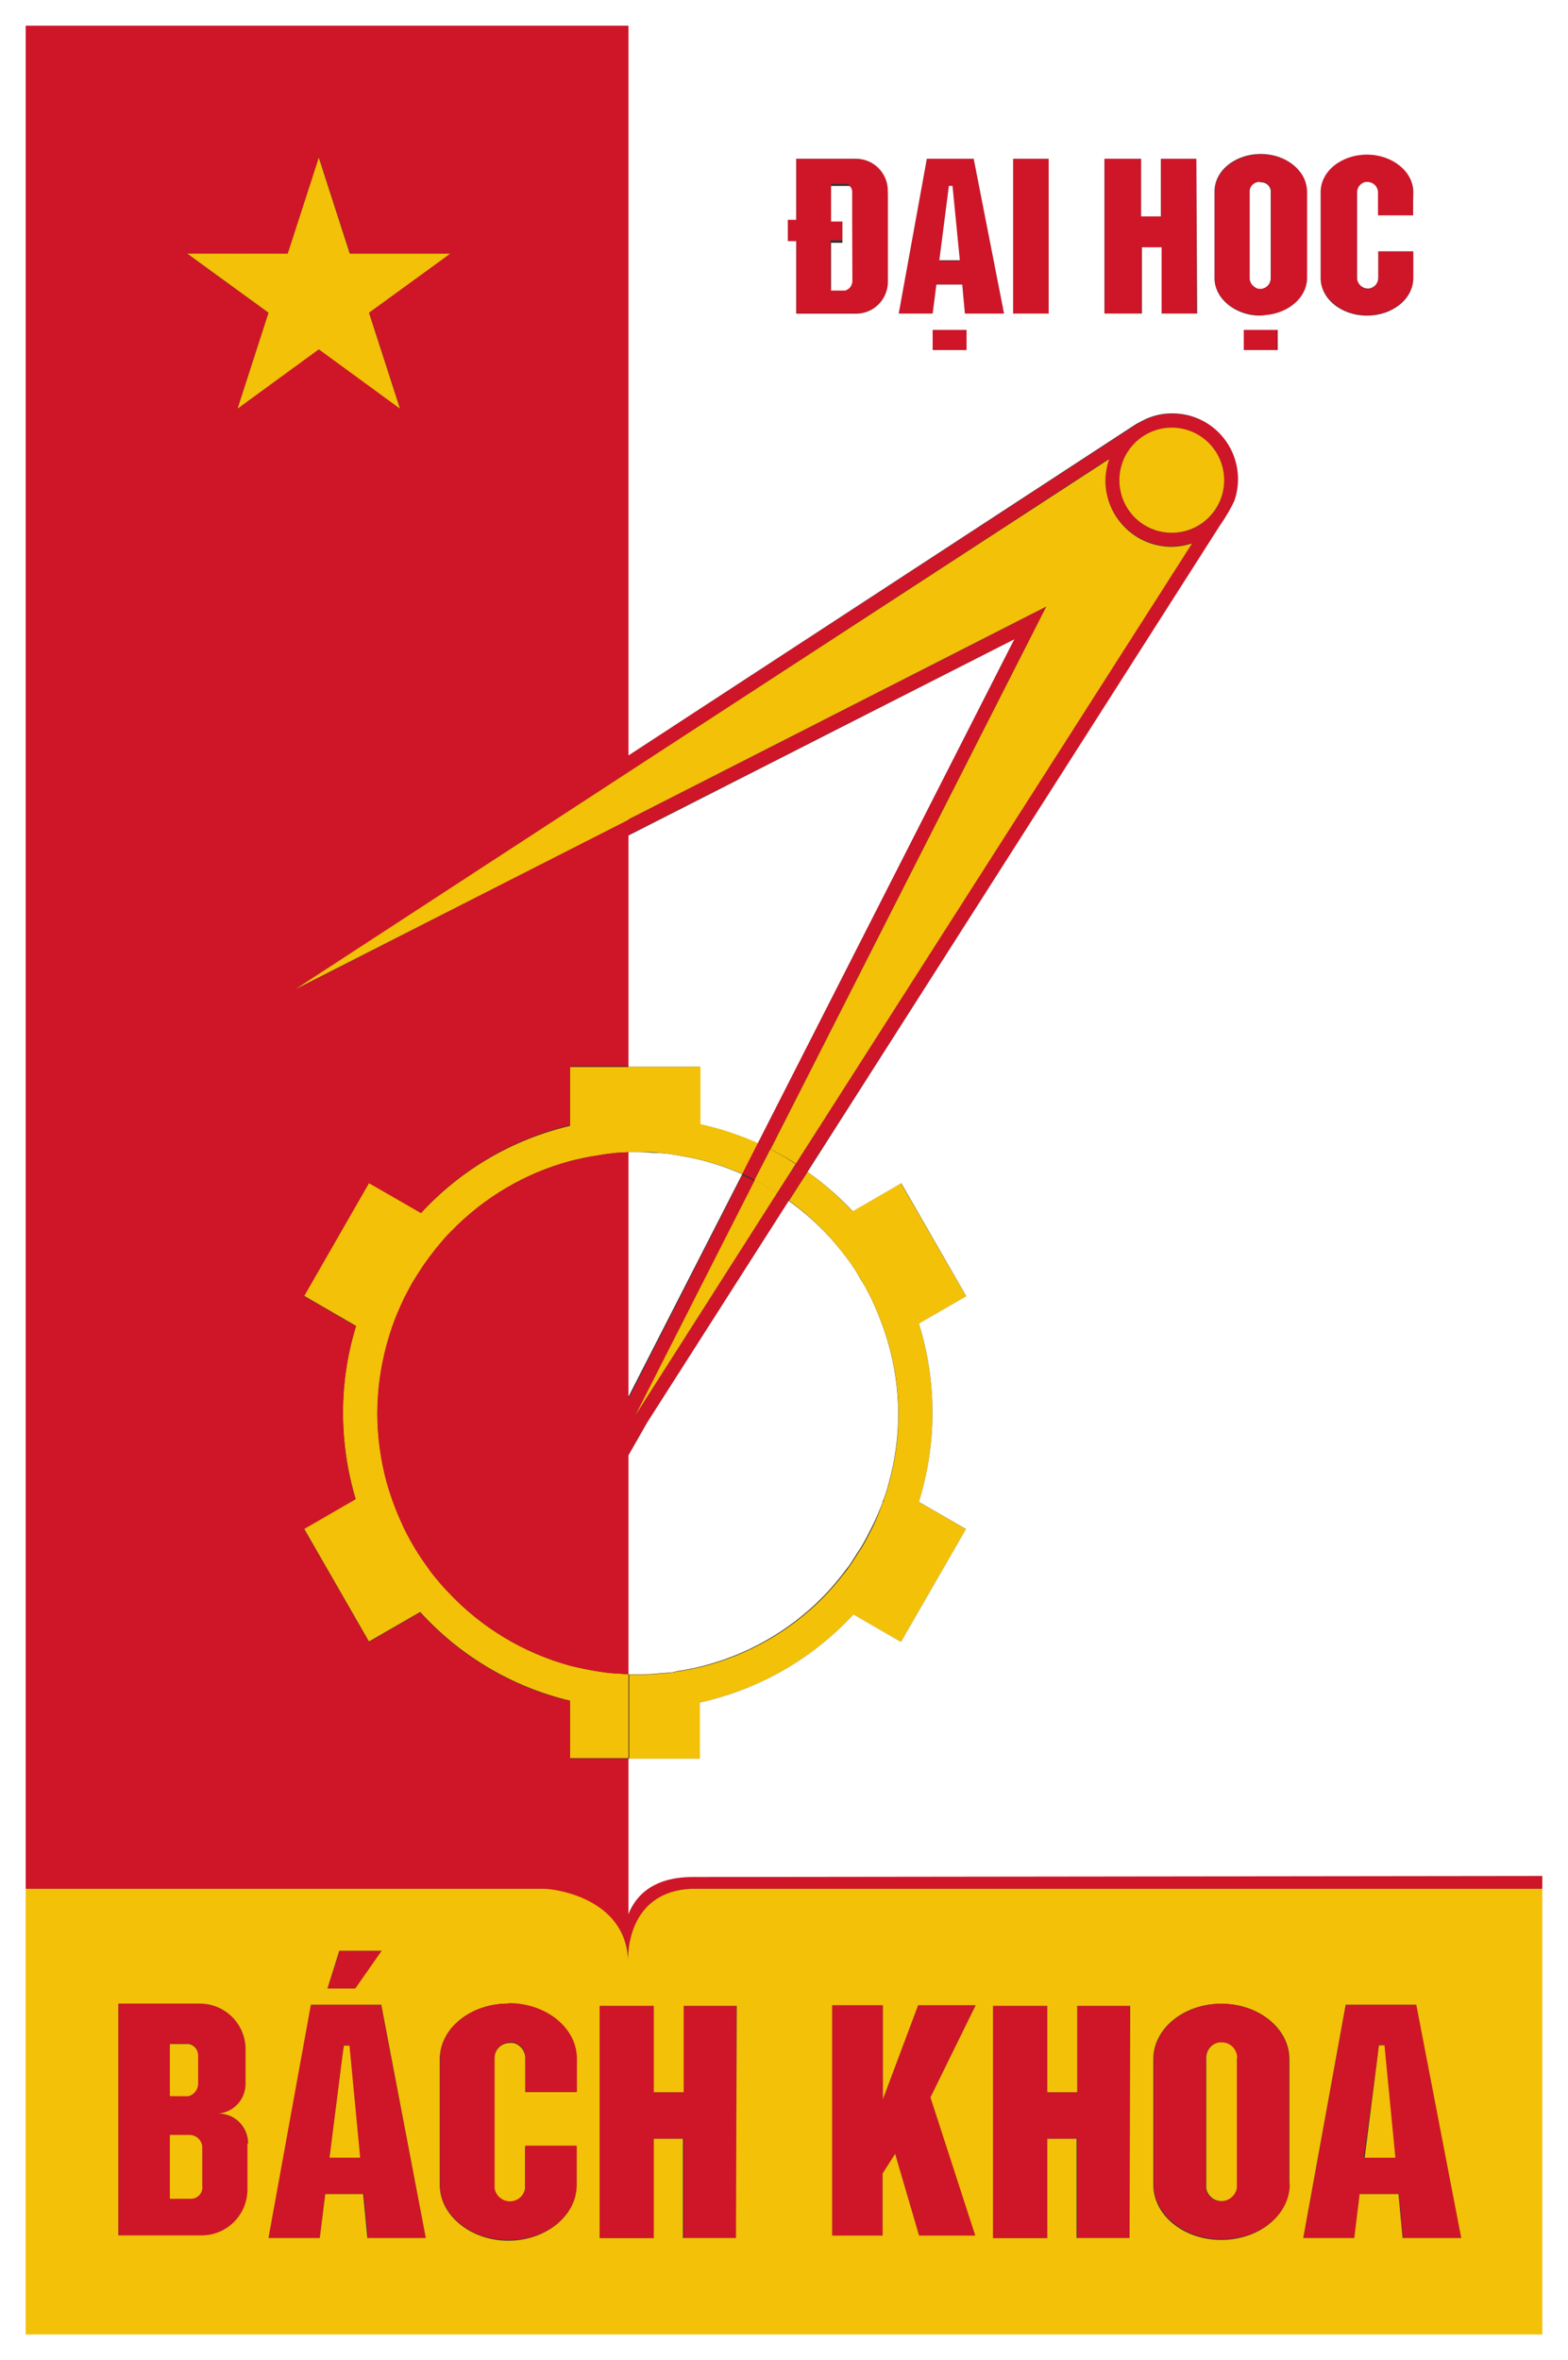
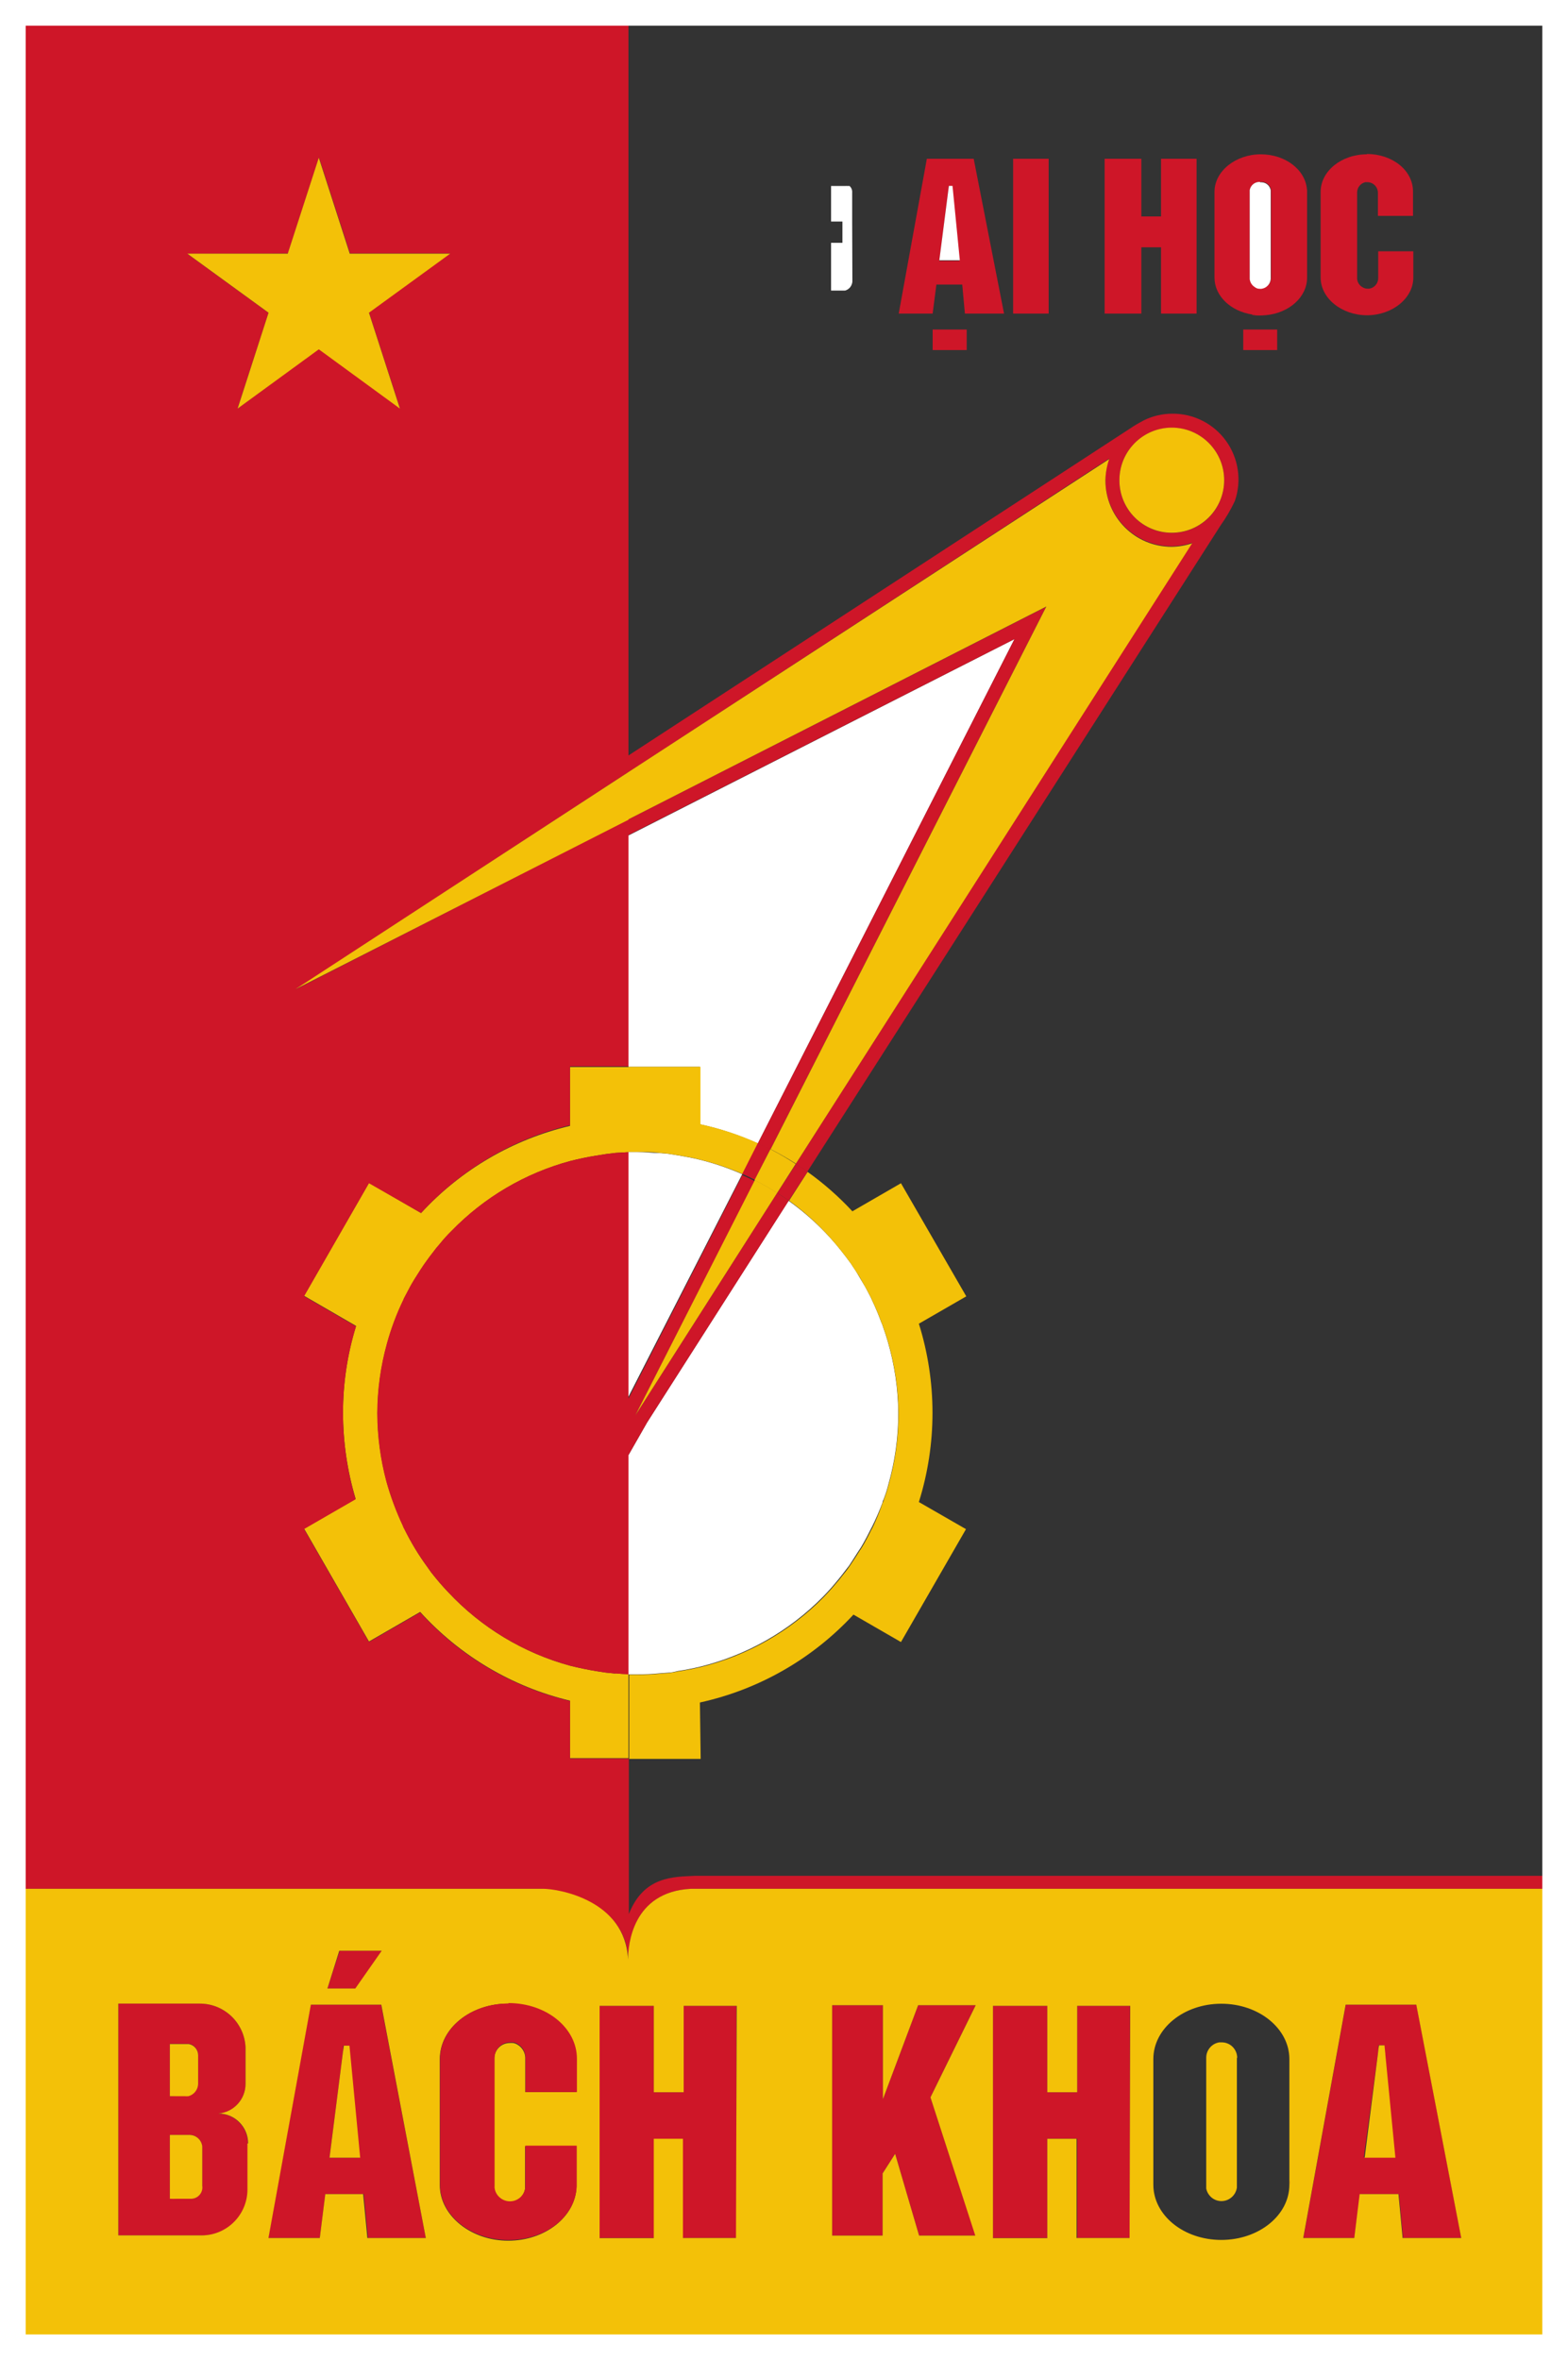
<svg xmlns="http://www.w3.org/2000/svg" width="305" height="459" viewBox="0 0 305 459" fill="none">
  <rect x="0" y="0" width="305" height="459" fill="#333333" stroke="none" />
  <g clip-path="url(#clip0_12082_791)">
    <path d="M171.682 422.68L174.118 418.873L178.777 434.771H189.791L180.987 407.888L189.791 389.965H178.592L171.741 408.241V389.965H161.841V434.771H171.682V422.68Z" fill="#CE1628" />
-     <path d="M132.991 406.896H127.195V390.09H116.633V435.243H127.195V415.915H132.991V435.243H143.237V390.09H132.991V406.896Z" fill="#CE1628" />
+     <path d="M132.991 406.896H127.195V390.09H116.633V435.243H127.195V415.915V435.243H143.237V390.09H132.991V406.896Z" fill="#CE1628" />
    <path d="M264.558 426.697H272.111L272.916 435.243H284.258L275.513 389.863H261.776L253.525 435.243H263.444L264.558 426.697ZM268.025 399.384L268.126 398.469V397.746H269.198V398.392L269.306 399.402L271.265 419.519H265.285L268.025 399.384Z" fill="#CE1628" />
    <path d="M74.308 379.374H66.076L63.687 386.719H69.173L74.308 379.374Z" fill="#CE1628" />
    <path d="M203.713 415.915H209.533V435.243H219.803V390.09H209.533V406.896H203.713V390.09H193.151V435.243H203.713V415.915Z" fill="#CE1628" />
    <path d="M60.428 389.863L52.178 435.243H62.203L63.294 426.697H70.758L71.586 435.243H82.827L74.123 389.863H60.428ZM64.098 419.62L66.653 399.485L66.778 398.493V397.83H67.874L68.035 399.545L69.954 419.62H64.098Z" fill="#CE1628" />
    <path d="M122.244 282.984V325.633H124.037C125.455 325.633 126.873 325.567 128.285 325.424L129.994 325.298C130.638 325.298 131.257 325.095 131.877 324.97C133.295 324.76 134.742 324.474 136.142 324.139C145.233 321.916 153.519 317.206 160.089 310.524C160.935 309.658 161.781 308.725 162.526 307.817C162.919 307.357 163.306 306.885 163.681 306.406L165.165 304.482C165.743 303.574 166.338 302.701 166.898 301.792C167.262 301.273 167.601 300.735 167.905 300.179C168.322 299.456 168.733 298.667 169.102 297.926C169.269 297.615 169.412 297.28 169.597 296.969C170.371 295.421 171.056 293.832 171.664 292.212C171.664 291.985 171.807 291.8 171.89 291.549C172.26 290.604 172.569 289.636 172.814 288.65C174.088 284.168 174.732 279.53 174.732 274.868C174.702 270.123 174.005 265.395 172.671 260.841C172.403 259.927 172.135 259.084 171.807 258.17C171.706 257.817 171.575 257.47 171.414 257.136C170.925 255.773 170.365 254.428 169.746 253.119C169.525 252.599 169.275 252.085 169.001 251.589C168.65 250.908 168.34 250.286 167.947 249.665C167.56 249.043 167.083 248.195 166.648 247.472C166.219 246.748 165.909 246.378 165.576 245.816C164.897 244.884 164.236 243.993 163.515 243.109L162.651 242.051C159.929 238.829 156.819 235.967 153.388 233.522L125.872 276.631L122.244 282.984Z" fill="white" />
    <path d="M144.375 228.353C141.706 227.181 138.948 226.237 136.124 225.538C134.742 225.185 133.36 224.958 131.996 224.707L129.935 224.378L128.225 224.235C126.819 224.235 125.437 224.026 123.972 224.026H122.179V271.748L144.375 228.353Z" fill="white" />
    <path d="M136.142 218.647C140.02 219.489 143.791 220.732 147.407 222.37L197.339 124.283L122.244 162.485V207.47H136.142V218.647Z" fill="white" />
    <path d="M119.707 325.466L117.848 325.28L116.055 325.011C114.321 324.719 112.57 324.366 110.878 323.936C101.794 321.455 93.573 316.489 87.14 309.592C85.984 308.391 84.93 307.13 83.917 305.851C83.673 305.498 83.381 305.121 83.136 304.751C81.439 302.444 79.955 299.982 78.698 297.406C78.698 297.238 78.538 297.011 78.43 296.826C77.114 294.023 76.03 291.118 75.196 288.136C74.034 283.803 73.438 279.339 73.421 274.85C73.438 270.29 74.058 265.754 75.279 261.355C76.083 258.403 77.156 255.528 78.496 252.767C78.496 252.564 78.698 252.336 78.806 252.109C79.258 251.279 79.669 250.43 80.146 249.605L80.617 248.816C81.403 247.555 82.207 246.27 83.113 245.051C83.464 244.555 83.798 244.101 84.167 243.647C84.614 243.031 85.084 242.445 85.591 241.883C86.288 241.011 87.038 240.186 87.837 239.403C94.181 232.859 102.169 228.155 110.962 225.783C112.63 225.37 114.321 225 116.055 224.731L117.89 224.438L119.748 224.211L122.286 224.067V207.512H110.878V218.957C99.751 221.587 89.659 227.486 81.897 235.907L71.77 230.026L59.148 252.002L69.257 257.859C67.565 263.333 66.713 269.035 66.719 274.767C66.731 280.432 67.553 286.062 69.173 291.489L59.148 297.28L71.77 319.238L81.731 313.483C89.499 322.047 99.655 328.06 110.878 330.743V341.919H122.244V325.549C121.398 325.549 120.553 325.549 119.707 325.382" fill="#F3C108" />
    <path d="M136.142 331.096C147.603 328.585 158.022 322.621 166.011 314.003L175.25 319.34L187.897 297.382L178.735 292.111C182.267 280.821 182.267 268.718 178.735 257.429L187.956 252.109L175.25 230.11L165.802 235.572C163.163 232.727 160.238 230.151 157.081 227.898L153.489 233.504C156.902 235.979 159.994 238.865 162.687 242.111L163.556 243.168C164.277 244.059 164.938 244.949 165.617 245.882C165.945 246.438 166.32 246.993 166.69 247.537C167.059 248.075 167.577 248.984 167.988 249.731C168.405 250.472 168.691 250.968 169.043 251.655C169.317 252.145 169.567 252.659 169.787 253.185C170.407 254.494 170.967 255.833 171.455 257.195C171.616 257.53 171.747 257.877 171.848 258.235C172.176 259.144 172.444 259.992 172.712 260.901C174.047 265.461 174.744 270.182 174.773 274.934C174.773 279.596 174.13 284.233 172.855 288.716C172.611 289.696 172.301 290.664 171.932 291.608C171.932 291.859 171.765 292.045 171.682 292.272C171.128 293.897 170.478 295.487 169.746 297.035C169.555 297.346 169.412 297.675 169.245 297.985C168.876 298.733 168.465 299.515 168.054 300.239C167.744 300.794 167.404 301.338 167.041 301.852C166.487 302.767 165.885 303.633 165.29 304.542C164.688 305.456 164.319 305.809 163.824 306.466C163.33 307.13 163.062 307.422 162.669 307.877C161.924 308.785 161.078 309.717 160.232 310.59C153.668 317.266 145.375 321.981 136.291 324.205C134.885 324.533 133.443 324.826 132.02 325.029C131.4 325.155 130.781 325.28 130.143 325.364L128.428 325.484C127.016 325.627 125.598 325.699 124.18 325.693H122.387V342.063H136.291L136.142 331.096Z" fill="#F3C108" />
    <path d="M124.079 224.025C125.545 224.025 126.927 224.025 128.327 224.211L130.036 224.378L132.103 224.707C133.503 224.958 134.885 225.185 136.226 225.538C139.049 226.237 141.807 227.175 144.476 228.329L147.508 222.37C143.898 220.732 140.121 219.489 136.249 218.647V207.47H122.244V224.025H124.037" fill="#F3C108" />
    <path d="M181.416 64.087H188.04V68.079H181.416V64.087Z" fill="#CE1628" />
    <path d="M243.583 61.254C244.465 61.397 245.364 61.397 246.246 61.254H245.233C244.679 61.254 244.131 61.212 243.583 61.128" fill="#CE1628" />
    <path d="M241.832 64.087H248.432V68.079H241.832V64.087Z" fill="#CE1628" />
    <path d="M197.071 30.875H203.981V60.985H197.071V30.875Z" fill="#CE1628" />
    <path d="M182.142 55.337H187.17L187.688 60.985H195.301L189.398 30.875H180.284L174.815 60.985H181.416L182.142 55.337ZM184.513 36.708V36.254H185.21V36.648L186.592 50.717H182.714L184.513 36.708Z" fill="#CE1628" />
    <path d="M222.007 48.093H225.843V60.985H232.753V30.875H225.843V42.093H222.007V30.875H214.87V60.985H222.007V48.093Z" fill="#CE1628" />
    <path d="M0.322 459H304.678V0H0.322V459ZM56.014 49.271L62.054 30.648L68.077 49.271H87.569L71.77 60.758L77.793 79.381L62.013 67.852L46.197 79.464L52.237 60.841L36.439 49.355L56.014 49.271ZM302.117 456.681H2.574V367.326H105.702C108.317 367.636 121.768 369.501 122.203 381.09C122.203 378.334 122.983 367.929 134.432 367.326H302.075L302.117 456.681ZM302.266 364.803H135.195C131.073 365.013 125.253 364.803 122.322 372.232V341.997H110.878V330.803C99.649 328.137 89.493 322.131 81.731 313.566L71.77 319.322L59.148 297.364L69.173 291.573C67.553 286.146 66.731 280.51 66.719 274.85C66.713 269.119 67.565 263.417 69.257 257.942L59.148 252.085L71.77 230.11L81.897 235.907C89.647 227.444 99.739 221.497 110.878 218.832V207.387H122.244V159.341L57.456 192.451L122.244 150.149V2.48H302.266V364.803Z" fill="#CE1628" />
    <path d="M151.178 231.974L123.603 275.221L146.829 229.697C146.025 229.285 145.197 228.89 144.375 228.538L122.244 271.993V224.067L119.707 224.211L117.848 224.438L116.013 224.731C114.28 225 112.588 225.37 110.92 225.783C102.128 228.155 94.145 232.859 87.795 239.403C86.997 240.186 86.246 241.011 85.549 241.883C85.031 242.463 84.578 243.043 84.125 243.646C83.673 244.244 83.422 244.555 83.071 245.051C82.165 246.27 81.385 247.555 80.581 248.816L80.104 249.605C79.628 250.43 79.235 251.261 78.764 252.109L78.454 252.767C77.114 255.528 76.042 258.403 75.237 261.355C74.022 265.754 73.397 270.29 73.379 274.85C73.397 279.339 73.993 283.803 75.154 288.136C75.988 291.118 77.072 294.023 78.395 296.826C78.395 297.011 78.579 297.238 78.663 297.406C79.938 299.976 81.439 302.438 83.136 304.751C83.381 305.121 83.673 305.498 83.917 305.851C84.93 307.13 85.984 308.391 87.14 309.592C93.573 316.489 101.794 321.455 110.878 323.936C112.588 324.366 114.322 324.719 116.055 325.011L117.848 325.28L119.707 325.466C120.553 325.466 121.399 325.591 122.244 325.633V282.984L125.872 276.631L153.429 233.504C152.685 232.966 151.946 232.47 151.178 231.974Z" fill="#CE1628" />
    <path d="M147.407 222.37C148.229 222.746 149.057 223.135 149.861 223.553L203.486 118.013L122.244 159.341V162.401L197.339 124.283L147.407 222.37Z" fill="#CE1628" />
    <path d="M215.758 89.17C215.299 90.497 215.049 91.896 215.019 93.306C215.019 96.743 216.377 100.036 218.802 102.456C221.22 104.883 224.509 106.245 227.928 106.239C229.274 106.215 230.609 105.988 231.89 105.558L154.77 226.362C155.532 226.864 156.277 227.36 157.016 227.898L237.459 102.122C238.514 100.645 239.431 99.073 240.2 97.424C241.558 93.491 240.92 89.14 238.496 85.764C236.071 82.393 232.158 80.409 228.011 80.457C226.087 80.457 224.187 80.905 222.465 81.759L221.119 82.506L220.583 82.835L122.244 146.922V150.173L215.758 89.17ZM227.928 83.188C233.557 83.188 238.121 87.766 238.121 93.408C238.121 99.055 233.557 103.634 227.928 103.634C222.299 103.634 217.742 99.055 217.742 93.408C217.742 87.766 222.299 83.188 227.928 83.188Z" fill="#CE1628" />
    <path d="M149.861 223.488C149.057 223.075 148.229 222.681 147.407 222.31L144.375 228.287C145.197 228.639 146.025 229.034 146.829 229.446L149.861 223.488Z" fill="#CE1628" />
    <path d="M151.178 231.974C151.946 232.47 152.685 232.966 153.429 233.504L157.081 227.898C156.337 227.36 155.592 226.864 154.829 226.362L151.178 231.974Z" fill="#CE1628" />
    <path d="M57.456 192.386L122.244 159.425V150.149L57.456 192.386Z" fill="#F3C108" />
    <path d="M227.928 103.61C233.557 103.61 238.12 99.032 238.12 93.384C238.115 87.736 233.545 83.158 227.916 83.164C222.287 83.176 217.73 87.76 217.741 93.408C217.741 96.121 218.814 98.715 220.726 100.633C222.638 102.546 225.229 103.616 227.928 103.61Z" fill="#F3C108" />
    <path d="M231.89 105.66C230.603 106.09 229.262 106.323 227.91 106.341C220.786 106.341 215.019 100.556 215.019 93.408C215.049 91.997 215.299 90.605 215.758 89.272L122.244 150.149V159.341L203.528 117.953L149.903 223.488C151.595 224.36 153.221 225.287 154.811 226.303L231.89 105.66Z" fill="#F3C108" />
    <path d="M123.603 275.221L151.178 231.974C149.778 231.084 148.312 230.253 146.829 229.512L123.603 275.221Z" fill="#F3C108" />
    <path d="M151.178 231.974L154.77 226.362C153.185 225.322 151.547 224.36 149.861 223.488L146.763 229.512C148.253 230.253 149.718 231.084 151.118 231.974" fill="#F3C108" />
    <path d="M46.215 79.464L62.013 67.936L77.793 79.464L71.77 60.818L87.568 49.331H68.035L62.013 30.666L55.972 49.331H36.439L52.237 60.818L46.215 79.464Z" fill="#F3C108" />
    <path d="M66.778 398.493L66.653 399.485L66.802 398.493H66.778Z" fill="#F3C108" />
    <path d="M99.84 397.316C100.179 397.394 100.501 397.537 100.793 397.728C100.513 397.513 100.191 397.37 99.84 397.316Z" fill="#F3C108" />
    <path d="M48.216 416.847C48.216 413.65 45.631 411.056 42.444 411.056C45.452 410.817 47.77 408.289 47.764 405.259V398.182C47.555 393.413 43.636 389.654 38.876 389.654H23.012V434.729H39.305C44.225 434.729 48.216 430.725 48.216 425.788V416.871M33.038 407.661V397.459H36.749C37.786 397.663 38.536 398.571 38.542 399.629V405.073C38.542 406.233 37.762 407.243 36.648 407.536C36.433 407.566 36.219 407.566 36.005 407.536L33.038 407.661ZM37.16 427.587H33.038V415.174H36.916C38.167 415.216 39.191 416.178 39.328 417.427C39.328 417.463 39.328 417.499 39.328 417.529V425.352C39.334 425.944 39.102 426.511 38.685 426.93C38.274 427.354 37.708 427.587 37.118 427.587" fill="#CE1628" />
    <path d="M39.346 417.529C39.352 417.499 39.352 417.463 39.346 417.427C39.358 417.517 39.358 417.606 39.346 417.696V417.529Z" fill="#F3C108" />
    <path d="M38.542 405.032V399.695C38.536 398.631 37.786 397.728 36.749 397.519H33.038V407.661H36.004C36.219 407.679 36.433 407.679 36.648 407.661C37.762 407.368 38.542 406.358 38.542 405.199V405.091" fill="#F3C108" />
    <path d="M34.42 427.587C33.955 427.617 33.496 427.617 33.038 427.587C33.496 427.629 33.955 427.629 34.42 427.587Z" fill="#F3C108" />
    <path d="M39.346 425.25V417.714C39.358 417.63 39.358 417.535 39.346 417.445C39.215 416.196 38.185 415.234 36.934 415.192H33.038V427.611C33.496 427.635 33.955 427.635 34.42 427.611C33.955 427.647 33.496 427.647 33.038 427.611H37.16C37.75 427.611 38.316 427.372 38.727 426.954C39.144 426.535 39.376 425.962 39.37 425.376V425.25" fill="#F3C108" />
    <path d="M68.142 399.545L67.976 397.83H66.88L66.802 398.493L66.653 399.485L64.098 419.62H70.061L68.142 399.545Z" fill="#F3C108" />
    <path d="M269.466 399.509V399.402L269.365 398.41L269.305 397.77H268.233L268.126 398.493L268.025 399.426L265.445 419.62H271.426L269.466 399.509Z" fill="#F3C108" />
    <path d="M102.193 425.065C102.205 424.975 102.205 424.886 102.193 424.796V425.352C102.205 425.256 102.205 425.161 102.193 425.065Z" fill="#F3C108" />
    <path d="M102.175 425.477V425.352C102.181 425.394 102.181 425.436 102.175 425.477Z" fill="#F3C108" />
    <path d="M96.153 425.477C96.141 425.34 96.141 425.203 96.153 425.065V425.477Z" fill="#F3C108" />
    <path d="M134.391 367.326C122.965 367.929 122.161 378.334 122.161 381.09C121.666 369.501 108.567 367.326 105.66 367.326H2.532V456.681H302.117V367.326H134.391ZM65.998 379.374H74.248L69.108 386.719H63.687L65.998 379.374ZM48.133 416.871V425.788C48.133 430.725 44.142 434.729 39.221 434.729H23.012V389.654H38.852C43.623 389.642 47.555 393.401 47.764 398.182V405.259C47.764 408.265 45.47 410.775 42.48 411.032C45.673 411.032 48.258 413.626 48.258 416.829L48.133 416.871ZM71.46 435.243L70.638 426.697H63.276L62.203 435.243H52.219L60.47 389.863H74.165L82.827 435.243H71.46ZM112.093 404.207V406.872H102.175V400.167C102.121 398.804 101.168 397.633 99.84 397.316H99.679C99.506 397.292 99.334 397.292 99.161 397.316C98.362 397.316 97.588 397.633 97.022 398.206C96.462 398.774 96.147 399.551 96.153 400.352V425.185C96.141 425.322 96.141 425.466 96.153 425.603C96.355 427.103 97.63 428.221 99.143 428.227C100.656 428.233 101.937 427.109 102.133 425.603C102.139 425.561 102.139 425.519 102.133 425.477V417.409H112.135V425.292C111.927 431.107 106.053 435.763 98.851 435.763C91.655 435.763 85.549 430.916 85.549 424.957V400.436C85.549 394.477 91.512 389.654 98.851 389.654C106.196 389.654 112.135 394.501 112.135 400.46L112.093 404.207ZM143.159 435.243H132.842V415.939H127.171V435.267H116.633V390.09H127.171V406.896H132.991V390.09H143.302L143.159 435.243ZM189.708 434.771H178.776L174.118 418.873L171.682 422.68V434.771H161.864V389.965H171.741V408.241L178.592 389.965H189.791L180.987 407.888L189.708 434.771ZM219.719 435.243H209.408V415.939H203.713V435.267H193.151V390.09H203.713V406.896H209.533V390.09H219.844L219.719 435.243ZM250.803 403.334V424.874C250.803 430.815 244.882 435.614 237.56 435.614C230.239 435.614 224.342 430.815 224.342 424.874V400.436C224.342 394.501 230.257 389.678 237.56 389.678C244.864 389.678 250.803 394.501 250.803 400.436V403.334ZM272.832 435.243L272.028 426.697H264.474L263.426 435.243H253.501L261.752 389.863H275.489L284.234 435.243H272.832Z" fill="#F3C108" />
    <path d="M98.893 389.636C91.53 389.636 85.591 394.459 85.591 400.418V424.838C85.591 430.797 91.53 435.638 98.893 435.638C106.256 435.638 111.969 430.982 112.177 425.167V417.284H102.175V424.796C102.181 424.886 102.181 424.975 102.175 425.065C102.181 425.161 102.181 425.256 102.175 425.352V425.477C101.979 426.984 100.698 428.107 99.185 428.107C97.672 428.101 96.397 426.978 96.194 425.477C96.194 425.477 96.194 425.143 96.194 425.065V400.232C96.188 399.426 96.504 398.655 97.064 398.081C97.63 397.507 98.398 397.19 99.203 397.19C99.375 397.167 99.548 397.167 99.721 397.19H99.882C100.227 397.244 100.555 397.388 100.835 397.603C101.693 398.159 102.217 399.121 102.217 400.149V406.855H112.219V400.352C112.219 394.393 106.28 389.552 98.935 389.552" fill="#CE1628" />
    <path d="M234.445 400.233V400.436C234.439 400.37 234.439 400.298 234.445 400.233Z" fill="#CE1628" />
    <path d="M250.886 424.874V422.806C250.886 422.806 250.886 423.284 250.886 423.947C250.904 424.276 250.904 424.611 250.886 424.94" fill="#CE1628" />
    <path d="M250.72 424.874H250.887C250.904 424.545 250.904 424.216 250.887 423.882C250.887 424.175 250.887 424.527 250.887 424.874" fill="#CE1628" />
-     <path d="M237.644 389.678C230.341 389.678 224.419 394.501 224.419 400.436V424.754C224.419 430.689 230.341 435.494 237.644 435.494C244.947 435.494 250.887 430.689 250.887 424.754H250.72C250.72 424.402 250.72 424.049 250.72 423.756C250.72 423.099 250.72 422.621 250.72 422.621V400.436C250.72 394.501 244.798 389.678 237.477 389.678M240.492 400.436V425.477C240.277 426.984 238.99 428.101 237.477 428.107C236.596 428.101 235.756 427.707 235.19 427.031C234.85 426.637 234.624 426.171 234.529 425.663C234.529 425.663 234.529 425.537 234.529 425.477C234.529 425.412 234.529 425.209 234.529 425.065V400.232C234.523 398.738 235.601 397.465 237.066 397.232H237.543C238.341 397.232 239.109 397.549 239.675 398.123C240.241 398.696 240.557 399.467 240.551 400.274L240.492 400.436Z" fill="#CE1628" />
    <path d="M240.652 400.232C240.658 399.426 240.342 398.655 239.782 398.081C239.217 397.507 238.448 397.19 237.644 397.19H237.167C235.702 397.423 234.624 398.696 234.63 400.191V425.023C234.63 425.167 234.63 425.292 234.63 425.436C234.63 425.579 234.63 425.561 234.63 425.621C234.725 426.129 234.957 426.601 235.291 426.99C235.857 427.671 236.697 428.059 237.578 428.065C239.097 428.059 240.378 426.942 240.593 425.436V400.191" fill="#F3C108" />
-     <path d="M172.712 37.102C172.712 33.672 169.942 30.893 166.523 30.893H154.871V42.709H153.245V46.85H154.871V60.943H166.565C169.984 60.943 172.754 58.164 172.754 54.733C172.766 54.691 172.766 54.65 172.754 54.608V37.599C172.754 37.599 172.754 37.473 172.754 37.437C172.766 37.324 172.766 37.216 172.754 37.102M164.378 56.018H161.555V46.725H163.866V42.589H161.656V35.782H164.194C164.313 35.758 164.432 35.758 164.545 35.782H164.712C164.766 35.77 164.819 35.77 164.873 35.782H164.998C165.367 36.087 165.57 36.559 165.534 37.043V53.783C165.54 54.016 165.498 54.249 165.409 54.464C165.188 55.038 164.706 55.468 164.11 55.624" fill="#CE1628" />
    <path d="M165.76 43.246V37.437C165.796 36.953 165.606 36.487 165.248 36.17H165.123C165.069 36.158 165.01 36.158 164.956 36.17H164.795C164.676 36.152 164.557 36.152 164.444 36.17H161.656V43.085H163.866V47.221H161.656V56.514H164.36C164.95 56.359 165.433 55.929 165.659 55.355C165.748 55.14 165.802 54.907 165.802 54.674L165.76 43.246Z" fill="white" />
    <path d="M185.317 36.547L185.276 36.152H184.573L184.513 36.606L182.714 50.615H186.699L185.317 36.547Z" fill="white" />
    <path d="M254.228 36.935C253.978 33.086 250.1 30.008 245.233 30.008C240.366 30.008 236.238 33.278 236.238 37.312V53.986C236.238 57.566 239.395 60.531 243.583 61.17C244.131 61.254 244.679 61.296 245.233 61.296H246.246C250.72 60.877 254.204 57.817 254.246 54.07V37.246C254.246 37.126 254.246 37.001 254.246 36.875M245.418 56.036C245.299 56.06 245.174 56.06 245.048 56.036C244.703 56.048 244.363 55.929 244.101 55.708C243.541 55.367 243.172 54.787 243.106 54.136V36.959C243.285 35.979 244.185 35.298 245.174 35.387C246.174 35.25 247.098 35.955 247.235 36.959V54.136C247.187 55.128 246.442 55.941 245.46 56.078" fill="#CE1628" />
    <path d="M245.15 35.387C244.161 35.298 243.267 35.979 243.089 36.959V54.255C243.154 54.913 243.518 55.492 244.077 55.833C244.346 56.054 244.679 56.174 245.025 56.162C245.15 56.18 245.275 56.18 245.4 56.162C246.377 56.024 247.122 55.206 247.175 54.219V37.043C247.032 36.039 246.109 35.333 245.108 35.471" fill="white" />
    <path d="M265.898 30.008C260.93 30.008 256.885 33.278 256.885 37.312V53.986C256.885 58.026 261.013 61.313 265.898 61.313C270.789 61.313 274.911 58.026 274.911 53.986V48.876H268.084V54.07C268.096 55.11 267.34 55.994 266.315 56.144H266.023C265.666 56.144 265.314 56.042 265.017 55.851C264.427 55.516 264.04 54.913 263.98 54.237V37.395C264.004 36.451 264.659 35.644 265.571 35.429H265.964C267.102 35.429 268.025 36.355 268.025 37.497V41.985H274.852V37.246C274.852 33.11 270.831 29.943 265.839 29.943" fill="#CE1628" />
-     <path d="M122.244 2.48V146.922L220.506 82.775L221.042 82.441L222.4 81.718C224.116 80.845 226.01 80.391 227.928 80.397C232.074 80.349 235.988 82.327 238.412 85.704C240.837 89.081 241.474 93.432 240.116 97.364C239.348 99.008 238.43 100.58 237.376 102.062L157.081 227.898C160.262 230.151 163.205 232.721 165.868 235.572L175.31 230.11L187.956 252.085L178.735 257.405C182.267 268.694 182.267 280.797 178.735 292.087L187.897 297.364L175.25 319.322L166.011 313.979C158.028 322.609 147.603 328.579 136.142 331.096V342.021H122.244V372.256C125.169 364.905 132.967 365.031 135.32 365.031L302.266 364.827V2.48H122.244ZM172.712 37.664V54.793C172.712 58.224 169.942 61.003 166.523 61.003H154.871V46.892H153.245V42.75H154.871V30.875H166.505C169.924 30.875 172.694 33.654 172.694 37.085C172.7 37.192 172.7 37.306 172.694 37.413C172.706 37.467 172.706 37.527 172.694 37.581M188.016 68.079H181.416V64.152H188.016V68.079ZM187.688 60.985L187.17 55.337H182.142L181.416 60.985H174.815L180.284 30.875H189.398L195.301 60.985H187.688ZM203.981 60.985H197.071V30.875H203.981V60.985ZM232.861 60.985H225.95V48.093H222.114V60.985H214.829V30.875H221.965V42.093H225.801V30.875H232.712L232.861 60.985ZM248.533 68.079H241.933V64.152H248.533V68.079ZM254.246 37.246V54.052C254.246 57.799 250.72 60.859 246.246 61.272C245.364 61.415 244.465 61.415 243.583 61.272C239.461 60.632 236.238 57.674 236.238 54.094V37.246C236.238 33.11 240.366 29.943 245.233 29.943C250.1 29.943 254.02 33.11 254.228 36.935C254.228 36.935 254.228 37.126 254.228 37.228L254.246 37.246ZM274.875 39.439V41.884H268.043V37.455C268.043 36.314 267.119 35.387 265.982 35.387H265.588C264.671 35.596 264.004 36.403 263.98 37.353V54.196C264.04 54.871 264.427 55.474 265.017 55.809C265.314 56 265.666 56.102 266.023 56.102H266.315C267.34 55.953 268.096 55.068 268.084 54.028V48.876H274.911V54.07C274.911 58.104 270.89 61.379 265.898 61.379C260.906 61.379 256.885 58.104 256.885 54.07V37.371C256.885 33.236 261.013 30.068 265.898 30.068C270.789 30.068 274.911 33.337 274.911 37.371L274.875 39.439Z" fill="white" />
  </g>
  <rect x="2.5" y="2.5" width="300" height="454" stroke="white" stroke-width="5" />
  <defs>
    <clipPath id="clip0_12082_791">
      <rect width="305" height="459" fill="white" />
    </clipPath>
  </defs>
</svg>